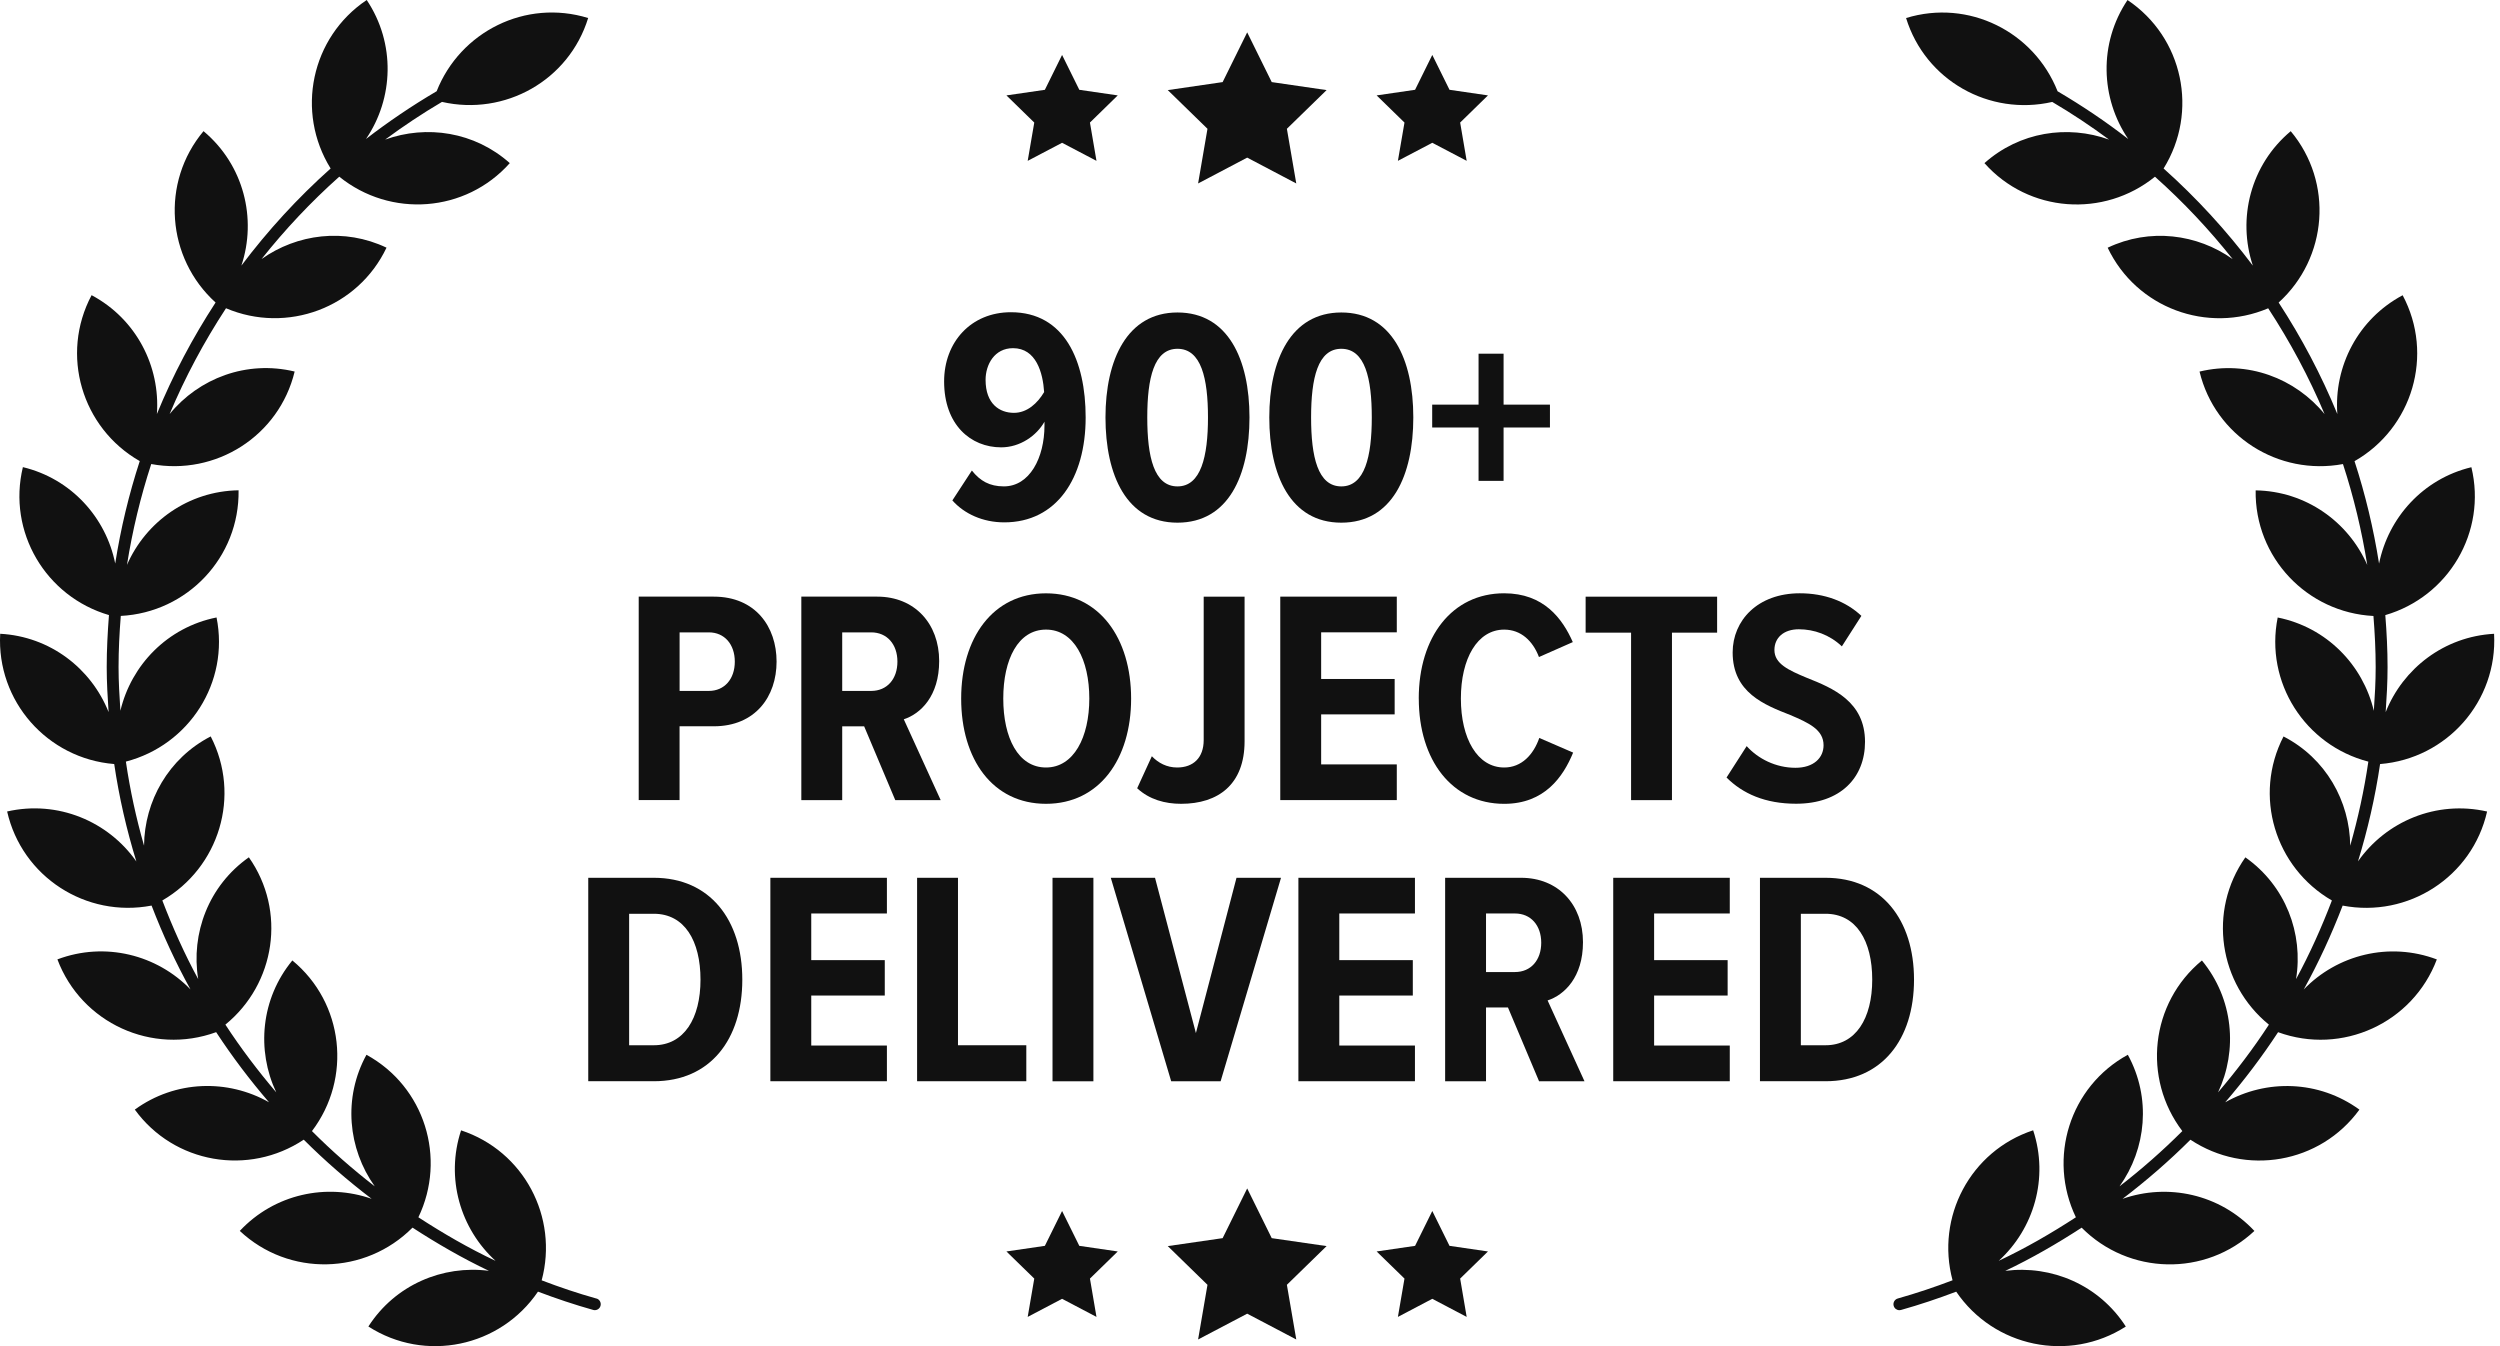
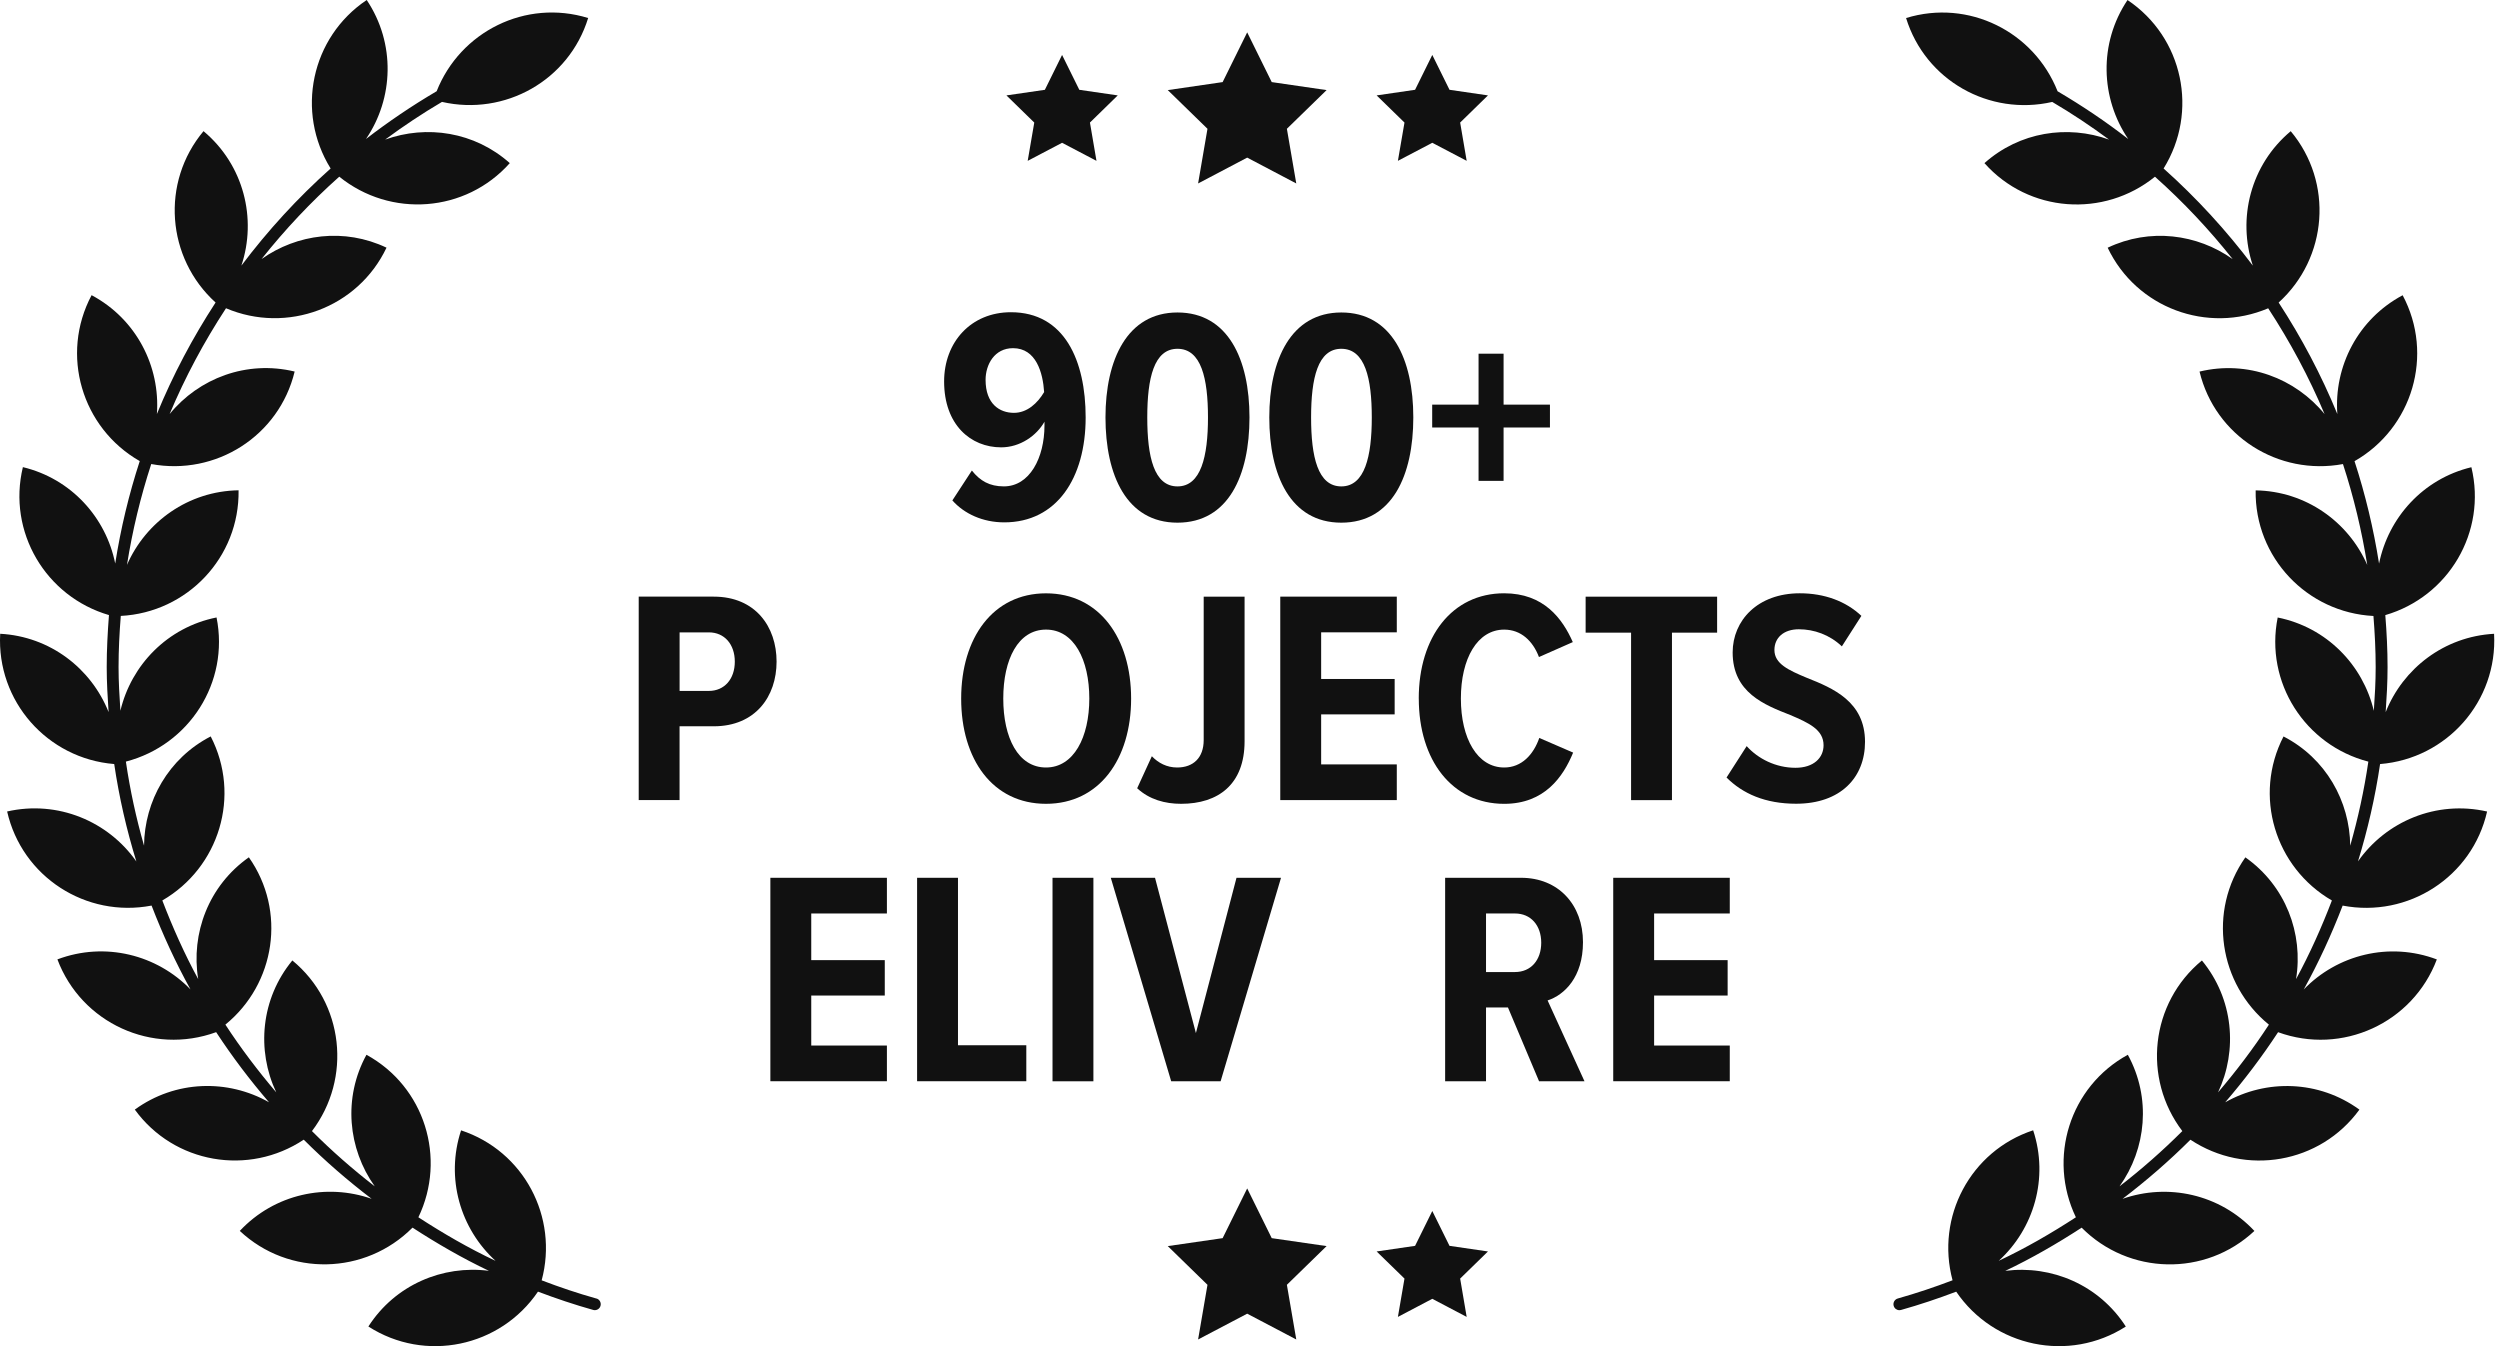
<svg xmlns="http://www.w3.org/2000/svg" width="130" height="70" viewBox="0 0 130 70" fill="none">
  <path d="M31.016 67.525C30.044 67.253 29.097 66.933 28.167 66.577C29.049 63.293 27.245 59.856 23.976 58.778C23.155 61.271 23.945 63.903 25.769 65.565C24.368 64.905 23.039 64.133 21.756 63.299C23.233 60.224 22.083 56.504 19.056 54.848C17.827 57.094 18.095 59.736 19.487 61.69C18.337 60.799 17.245 59.843 16.222 58.817C18.304 56.072 17.886 52.156 15.202 49.943C13.56 51.936 13.331 54.611 14.364 56.802C13.412 55.682 12.523 54.511 11.72 53.28C14.325 51.158 14.904 47.37 12.941 44.58C10.846 46.053 9.918 48.544 10.306 50.912C9.591 49.599 8.979 48.229 8.441 46.824C11.404 45.109 12.543 41.37 10.957 38.294C8.755 39.429 7.514 41.659 7.49 43.975C7.082 42.548 6.764 41.091 6.546 39.603C9.838 38.747 11.94 35.482 11.26 32.108C8.707 32.62 6.825 34.58 6.261 36.959C6.211 36.207 6.165 35.452 6.165 34.689C6.165 33.796 6.211 32.91 6.281 32.028C9.735 31.849 12.46 28.983 12.406 25.495C9.796 25.537 7.585 27.129 6.603 29.375C6.886 27.586 7.309 25.833 7.864 24.13C11.219 24.755 14.512 22.675 15.322 19.32C12.828 18.719 10.341 19.669 8.82 21.531C9.626 19.61 10.613 17.771 11.752 16.029C14.919 17.373 18.607 16.016 20.099 12.879C17.91 11.838 15.446 12.163 13.601 13.47C14.819 11.936 16.167 10.501 17.642 9.187C20.306 11.342 24.207 11.065 26.509 8.482C24.677 6.85 22.183 6.482 20.029 7.258C20.974 6.558 21.959 5.903 22.983 5.299C26.248 6.044 29.583 4.189 30.584 0.937C27.339 -0.063 23.935 1.638 22.706 4.744C21.421 5.5 20.195 6.328 19.032 7.227C20.471 5.114 20.578 2.257 19.069 0C16.169 1.943 15.366 5.818 17.193 8.761C15.475 10.294 13.924 11.989 12.552 13.812C13.366 11.368 12.678 8.573 10.583 6.82C8.35 9.488 8.657 13.415 11.21 15.731C10.016 17.565 8.99 19.503 8.158 21.529C8.341 19.057 7.091 16.591 4.763 15.349C3.118 18.438 4.248 22.252 7.267 23.977C6.703 25.707 6.276 27.486 5.991 29.303C5.512 26.918 3.713 24.898 1.19 24.291C0.378 27.658 2.377 31.023 5.666 31.984C5.597 32.881 5.549 33.783 5.549 34.691C5.549 35.478 5.595 36.253 5.647 37.029C4.745 34.761 2.606 33.097 0.01 32.956C-0.182 36.46 2.462 39.449 5.939 39.73C6.194 41.459 6.583 43.149 7.091 44.798C5.632 42.711 3.009 41.598 0.371 42.197C1.145 45.602 4.479 47.743 7.882 47.09C8.459 48.59 9.13 50.05 9.905 51.45C8.169 49.653 5.47 48.952 2.985 49.888C4.233 53.204 7.919 54.885 11.24 53.672C12.075 54.948 12.996 56.164 13.989 57.318C11.855 56.107 9.125 56.161 7.01 57.699C9.053 60.509 12.928 61.167 15.795 59.263C16.897 60.365 18.078 61.389 19.326 62.339C16.984 61.515 14.277 62.08 12.469 64.007C15.024 66.401 18.999 66.303 21.451 63.837C22.724 64.663 24.039 65.425 25.424 66.083C23.026 65.772 20.55 66.806 19.156 68.978C22.107 70.875 26.013 70.052 27.975 67.165C28.914 67.521 29.87 67.843 30.848 68.117C30.876 68.126 30.905 68.128 30.931 68.128C31.066 68.128 31.19 68.039 31.227 67.902C31.273 67.738 31.177 67.566 31.014 67.521L31.016 67.525Z" fill="#111111" />
  <path d="M122.613 44.8C123.119 43.151 123.509 41.461 123.764 39.731C127.24 39.45 129.884 36.462 129.692 32.957C127.096 33.099 124.957 34.763 124.055 37.03C124.108 36.255 124.153 35.477 124.153 34.693C124.153 33.785 124.108 32.883 124.036 31.986C127.327 31.027 129.324 27.66 128.512 24.295C125.99 24.902 124.193 26.922 123.711 29.307C123.424 27.492 122.999 25.713 122.435 23.981C125.454 22.256 126.584 18.444 124.938 15.353C122.609 16.593 121.359 19.058 121.542 21.531C120.71 19.505 119.684 17.564 118.49 15.732C121.043 13.417 121.35 9.49 119.118 6.822C117.022 8.575 116.334 11.37 117.148 13.813C115.776 11.99 114.225 10.296 112.507 8.762C114.334 5.82 113.531 1.945 110.631 0.002C109.12 2.256 109.229 5.114 110.668 7.229C109.508 6.329 108.279 5.502 106.994 4.746C105.765 1.64 102.361 -0.061 99.116 0.938C100.118 4.19 103.454 6.048 106.717 5.301C107.741 5.904 108.726 6.56 109.671 7.259C107.515 6.482 105.021 6.852 103.191 8.483C105.493 11.069 109.396 11.343 112.058 9.189C113.533 10.503 114.881 11.938 116.099 13.474C114.254 12.165 111.788 11.84 109.599 12.881C111.091 16.018 114.781 17.375 117.946 16.031C119.085 17.773 120.072 19.612 120.878 21.533C119.357 19.67 116.87 18.721 114.376 19.322C115.184 22.676 118.479 24.756 121.834 24.131C122.391 25.837 122.812 27.59 123.097 29.378C122.115 27.133 119.904 25.541 117.294 25.499C117.24 28.986 119.965 31.853 123.419 32.031C123.489 32.914 123.535 33.8 123.535 34.693C123.535 35.456 123.491 36.209 123.439 36.963C122.875 34.584 120.995 32.624 118.44 32.11C117.763 35.486 119.862 38.751 123.154 39.605C122.936 41.093 122.618 42.55 122.211 43.976C122.187 41.661 120.945 39.431 118.743 38.296C117.157 41.371 118.296 45.109 121.259 46.825C120.721 48.23 120.109 49.598 119.394 50.914C119.784 48.546 118.854 46.057 116.759 44.582C114.796 47.372 115.378 51.16 117.983 53.282C117.181 54.512 116.293 55.684 115.338 56.804C116.371 54.612 116.142 51.938 114.5 49.945C111.816 52.158 111.398 56.072 113.481 58.816C112.457 59.84 111.366 60.798 110.215 61.689C111.609 59.738 111.875 57.093 110.647 54.848C107.619 56.503 106.469 60.223 107.946 63.299C106.663 64.133 105.334 64.904 103.934 65.562C105.757 63.9 106.547 61.269 105.724 58.775C102.455 59.853 100.651 63.29 101.533 66.575C100.603 66.928 99.656 67.248 98.684 67.522C98.521 67.568 98.425 67.738 98.471 67.903C98.51 68.041 98.634 68.13 98.767 68.13C98.795 68.13 98.824 68.126 98.85 68.119C99.828 67.845 100.784 67.522 101.723 67.167C103.683 70.051 107.589 70.874 110.542 68.98C109.148 66.81 106.672 65.773 104.273 66.085C105.659 65.427 106.974 64.665 108.246 63.839C110.699 66.305 114.674 66.403 117.229 64.009C115.423 62.081 112.714 61.517 110.372 62.34C111.618 61.391 112.799 60.367 113.903 59.265C116.77 61.169 120.647 60.511 122.69 57.701C120.575 56.163 117.846 56.109 115.711 57.32C116.704 56.163 117.626 54.948 118.46 53.674C121.781 54.885 125.465 53.205 126.715 49.89C124.228 48.953 121.529 49.655 119.795 51.452C120.57 50.051 121.239 48.594 121.818 47.091C125.221 47.745 128.556 45.603 129.329 42.199C126.691 41.6 124.071 42.711 122.611 44.798L122.613 44.8Z" fill="#111111" />
  <path d="M50.536 24.467C50.965 25.007 51.455 25.292 52.202 25.292C53.535 25.292 54.313 23.818 54.313 22.119V21.929C53.901 22.659 53.043 23.262 52.061 23.262C50.475 23.262 49.094 22.088 49.094 19.836C49.094 17.791 50.49 16.236 52.568 16.236C55.361 16.236 56.454 18.758 56.454 21.707C56.454 24.863 54.947 27.163 52.22 27.163C51.109 27.163 50.142 26.719 49.523 26.022L50.538 24.467H50.536ZM52.677 18.105C51.71 18.105 51.25 18.96 51.25 19.753C51.25 21.006 51.98 21.468 52.725 21.468C53.407 21.468 53.947 20.975 54.295 20.389C54.232 19.39 53.884 18.105 52.677 18.105Z" fill="#111111" />
  <path d="M61.229 16.249C63.862 16.249 64.973 18.693 64.973 21.705C64.973 24.718 63.88 27.179 61.229 27.179C58.578 27.179 57.485 24.705 57.485 21.705C57.485 18.706 58.611 16.249 61.229 16.249ZM61.229 18.137C60.007 18.137 59.658 19.66 59.658 21.707C59.658 23.755 60.007 25.293 61.229 25.293C62.451 25.293 62.815 23.738 62.815 21.707C62.815 19.677 62.466 18.137 61.229 18.137Z" fill="#111111" />
  <path d="M69.748 16.249C72.381 16.249 73.492 18.693 73.492 21.705C73.492 24.718 72.398 27.179 69.748 27.179C67.097 27.179 66.003 24.705 66.003 21.705C66.003 18.706 67.129 16.249 69.748 16.249ZM69.748 18.137C68.526 18.137 68.177 19.66 68.177 21.707C68.177 23.755 68.526 25.293 69.748 25.293C70.97 25.293 71.333 23.738 71.333 21.707C71.333 19.677 70.985 18.137 69.748 18.137Z" fill="#111111" />
  <path d="M78.186 22.23V25.005H76.885V22.23H74.474V21.041H76.885V18.392H78.186V21.041H80.597V22.23H78.186Z" fill="#111111" />
  <path d="M33.213 41.607V31.025H37.114C39.288 31.025 40.382 32.596 40.382 34.404C40.382 36.211 39.286 37.767 37.114 37.767H35.337V41.605H33.211L33.213 41.607ZM36.862 32.883H35.339V35.928H36.862C37.67 35.928 38.21 35.31 38.21 34.406C38.21 33.502 37.67 32.883 36.862 32.883Z" fill="#111111" />
-   <path d="M46.554 41.607L44.936 37.769H43.795V41.607H41.669V31.025H45.618C47.554 31.025 48.837 32.422 48.837 34.373C48.837 36.198 47.87 37.118 46.997 37.403L48.916 41.607H46.552H46.554ZM45.302 32.883H43.795V35.928H45.302C46.127 35.928 46.666 35.31 46.666 34.406C46.666 33.502 46.125 32.883 45.302 32.883Z" fill="#111111" />
  <path d="M54.392 30.853C57.166 30.853 58.818 33.186 58.818 36.327C58.818 39.468 57.169 41.798 54.392 41.798C51.614 41.798 49.981 39.483 49.981 36.327C49.981 33.171 51.63 30.853 54.392 30.853ZM54.392 32.739C52.947 32.739 52.17 34.277 52.17 36.325C52.17 38.372 52.947 39.91 54.392 39.91C55.836 39.91 56.644 38.339 56.644 36.325C56.644 34.31 55.851 32.739 54.392 32.739Z" fill="#111111" />
  <path d="M59.896 39.324C60.229 39.673 60.673 39.91 61.211 39.91C62.052 39.91 62.592 39.403 62.592 38.483V31.027H64.718V38.547C64.718 40.783 63.355 41.798 61.418 41.798C60.577 41.798 59.769 41.576 59.133 40.99L59.896 39.324Z" fill="#111111" />
  <path d="M66.574 41.607V31.025H72.633V32.881H68.7V35.307H72.522V37.148H68.7V39.749H72.633V41.605H66.574V41.607Z" fill="#111111" />
  <path d="M73.775 36.325C73.775 33.121 75.504 30.851 78.216 30.851C80.278 30.851 81.246 32.167 81.786 33.389L80.026 34.166C79.708 33.326 79.089 32.74 78.218 32.74C76.822 32.74 75.966 34.247 75.966 36.325C75.966 38.403 76.822 39.91 78.218 39.91C79.122 39.91 79.741 39.244 80.043 38.373L81.803 39.135C81.281 40.405 80.311 41.799 78.218 41.799C75.506 41.799 73.777 39.531 73.777 36.327L73.775 36.325Z" fill="#111111" />
  <path d="M84.816 41.607V32.898H82.453V31.027H89.29V32.898H86.942V41.607H84.816Z" fill="#111111" />
  <path d="M90.828 38.799C91.414 39.451 92.335 39.925 93.365 39.925C94.317 39.925 94.825 39.403 94.825 38.752C94.825 37.943 94.062 37.593 93.095 37.181C91.762 36.658 90.098 36.022 90.098 33.929C90.098 32.263 91.398 30.851 93.588 30.851C94.873 30.851 95.984 31.263 96.792 32.025L95.777 33.611C95.143 33.008 94.332 32.722 93.54 32.722C92.747 32.722 92.27 33.167 92.27 33.8C92.27 34.515 92.999 34.848 93.951 35.245C95.315 35.785 96.981 36.482 96.981 38.575C96.981 40.431 95.711 41.794 93.396 41.794C91.793 41.794 90.621 41.272 89.78 40.431L90.828 38.797V38.799Z" fill="#111111" />
-   <path d="M30.589 56.227V45.645H34C36.918 45.645 38.6 47.834 38.6 50.942C38.6 54.05 36.934 56.224 34 56.224H30.589V56.227ZM32.715 54.353H34C35.57 54.353 36.426 52.957 36.426 50.942C36.426 48.928 35.601 47.516 34 47.516H32.715V54.353Z" fill="#111111" />
  <path d="M40.059 56.227V45.645H46.119V47.501H42.185V49.927H46.008V51.768H42.185V54.368H46.119V56.224H40.059V56.227Z" fill="#111111" />
  <path d="M47.689 56.227V45.645H49.815V54.353H53.368V56.224H47.689V56.227Z" fill="#111111" />
  <path d="M54.731 56.227V45.645H56.857V56.227H54.731Z" fill="#111111" />
  <path d="M60.902 56.227L57.761 45.645H60.061L62.187 53.719L64.298 45.645H66.613L63.472 56.227H60.902Z" fill="#111111" />
-   <path d="M67.517 56.227V45.645H73.577V47.501H69.643V49.927H73.466V51.768H69.643V54.368H73.577V56.224H67.517V56.227Z" fill="#111111" />
  <path d="M80.032 56.227L78.414 52.389H77.273V56.227H75.147V45.645H79.096C81.032 45.645 82.315 47.041 82.315 48.993C82.315 50.816 81.348 51.737 80.475 52.023L82.394 56.227H80.03H80.032ZM78.78 47.501H77.273V50.546H78.78C79.606 50.546 80.144 49.927 80.144 49.023C80.144 48.119 79.603 47.501 78.78 47.501Z" fill="#111111" />
  <path d="M83.888 56.227V45.645H89.948V47.501H86.014V49.927H89.837V51.768H86.014V54.368H89.948V56.224H83.888V56.227Z" fill="#111111" />
-   <path d="M91.518 56.227V45.645H94.929C97.848 45.645 99.529 47.834 99.529 50.942C99.529 54.05 97.863 56.224 94.929 56.224H91.518V56.227ZM93.644 54.353H94.929C96.499 54.353 97.356 52.957 97.356 50.942C97.356 48.928 96.53 47.516 94.929 47.516H93.644V54.353Z" fill="#111111" />
  <path d="M64.854 1.683L66.13 4.269L68.983 4.685L66.918 6.697L67.406 9.54L64.854 8.196L62.301 9.54L62.789 6.697L60.724 4.685L63.577 4.269L64.854 1.683Z" fill="#111111" />
  <path d="M74.479 2.857L75.374 4.669L77.374 4.961L75.928 6.373L76.267 8.363L74.479 7.425L72.691 8.363L73.033 6.373L71.585 4.961L73.584 4.669L74.479 2.857Z" fill="#111111" />
  <path d="M55.228 2.857L56.124 4.67L58.123 4.961L56.677 6.373L57.017 8.364L55.228 7.425L53.44 8.364L53.782 6.373L52.334 4.961L54.333 4.67L55.228 2.857Z" fill="#111111" />
  <path d="M64.854 61.798L66.13 64.384L68.983 64.797L66.918 66.81L67.406 69.653L64.854 68.311L62.301 69.653L62.789 66.81L60.724 64.797L63.577 64.384L64.854 61.798Z" fill="#111111" />
  <path d="M74.479 62.972L75.374 64.784L77.374 65.076L75.928 66.486L76.267 68.479L74.479 67.538L72.691 68.479L73.033 66.486L71.585 65.076L73.584 64.784L74.479 62.972Z" fill="#111111" />
-   <path d="M55.228 62.972L56.124 64.784L58.123 65.076L56.677 66.486L57.017 68.479L55.228 67.538L53.44 68.479L53.782 66.486L52.334 65.076L54.333 64.784L55.228 62.972Z" fill="#111111" />
</svg>